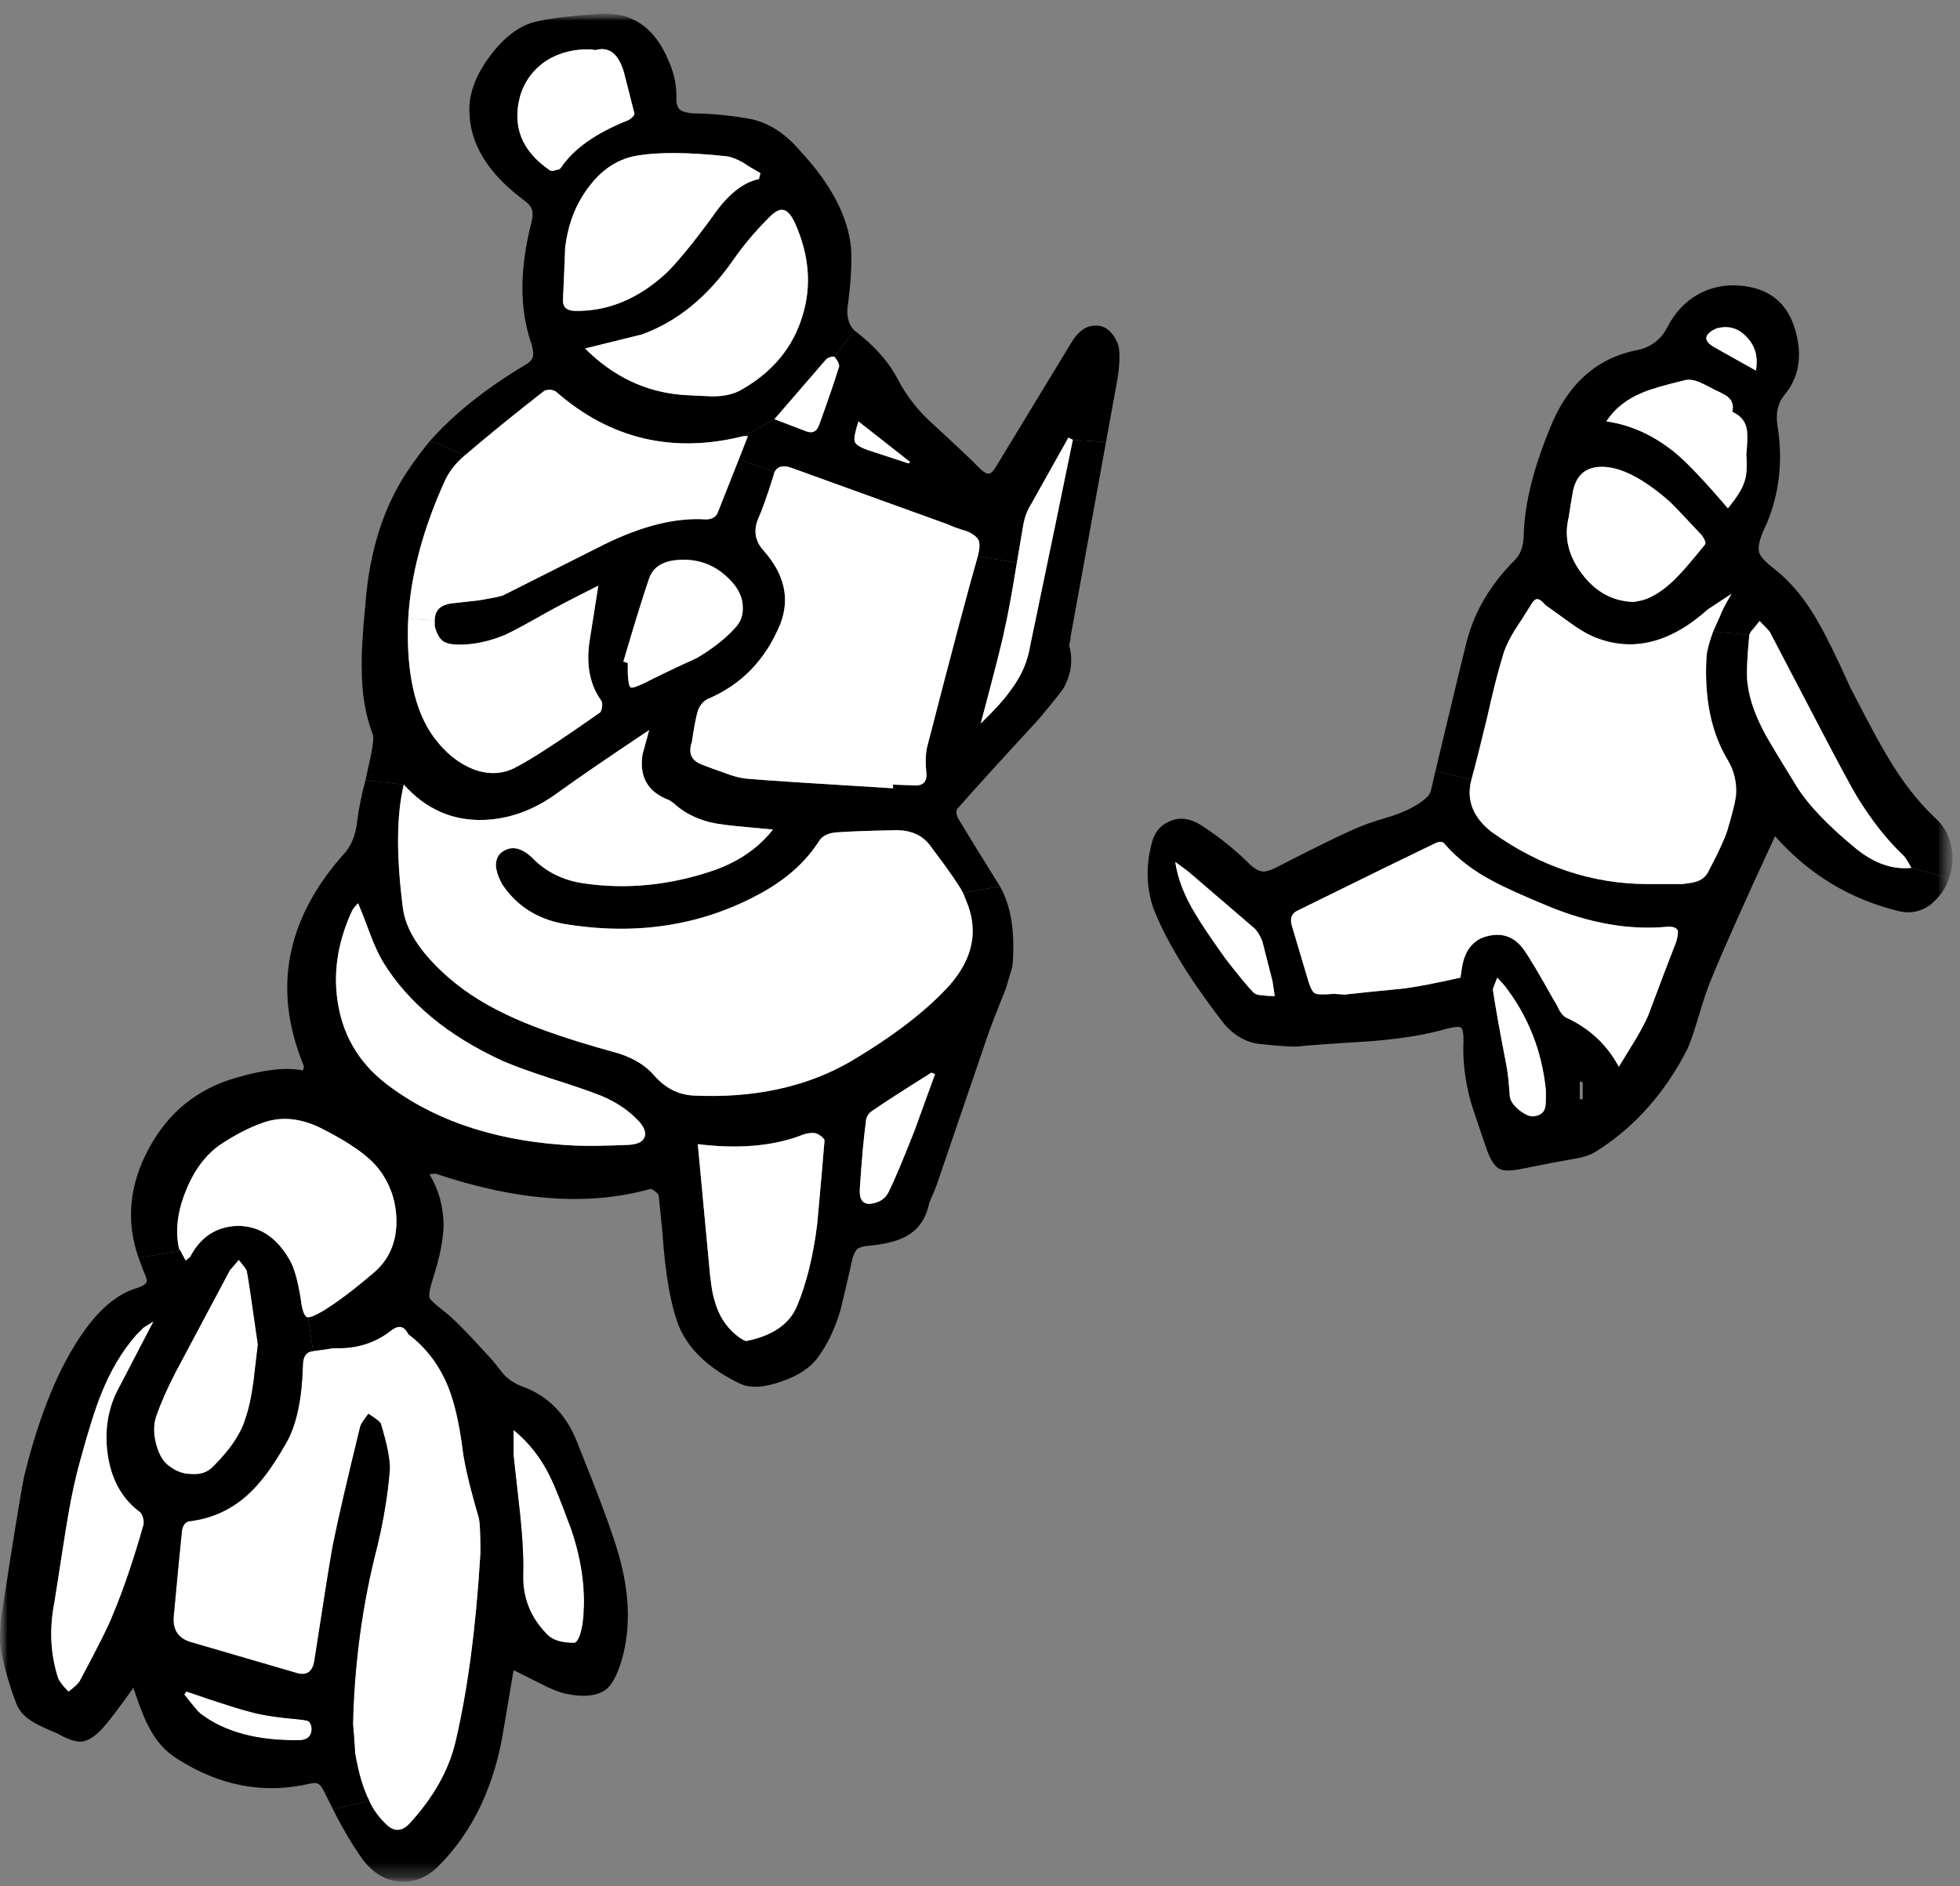
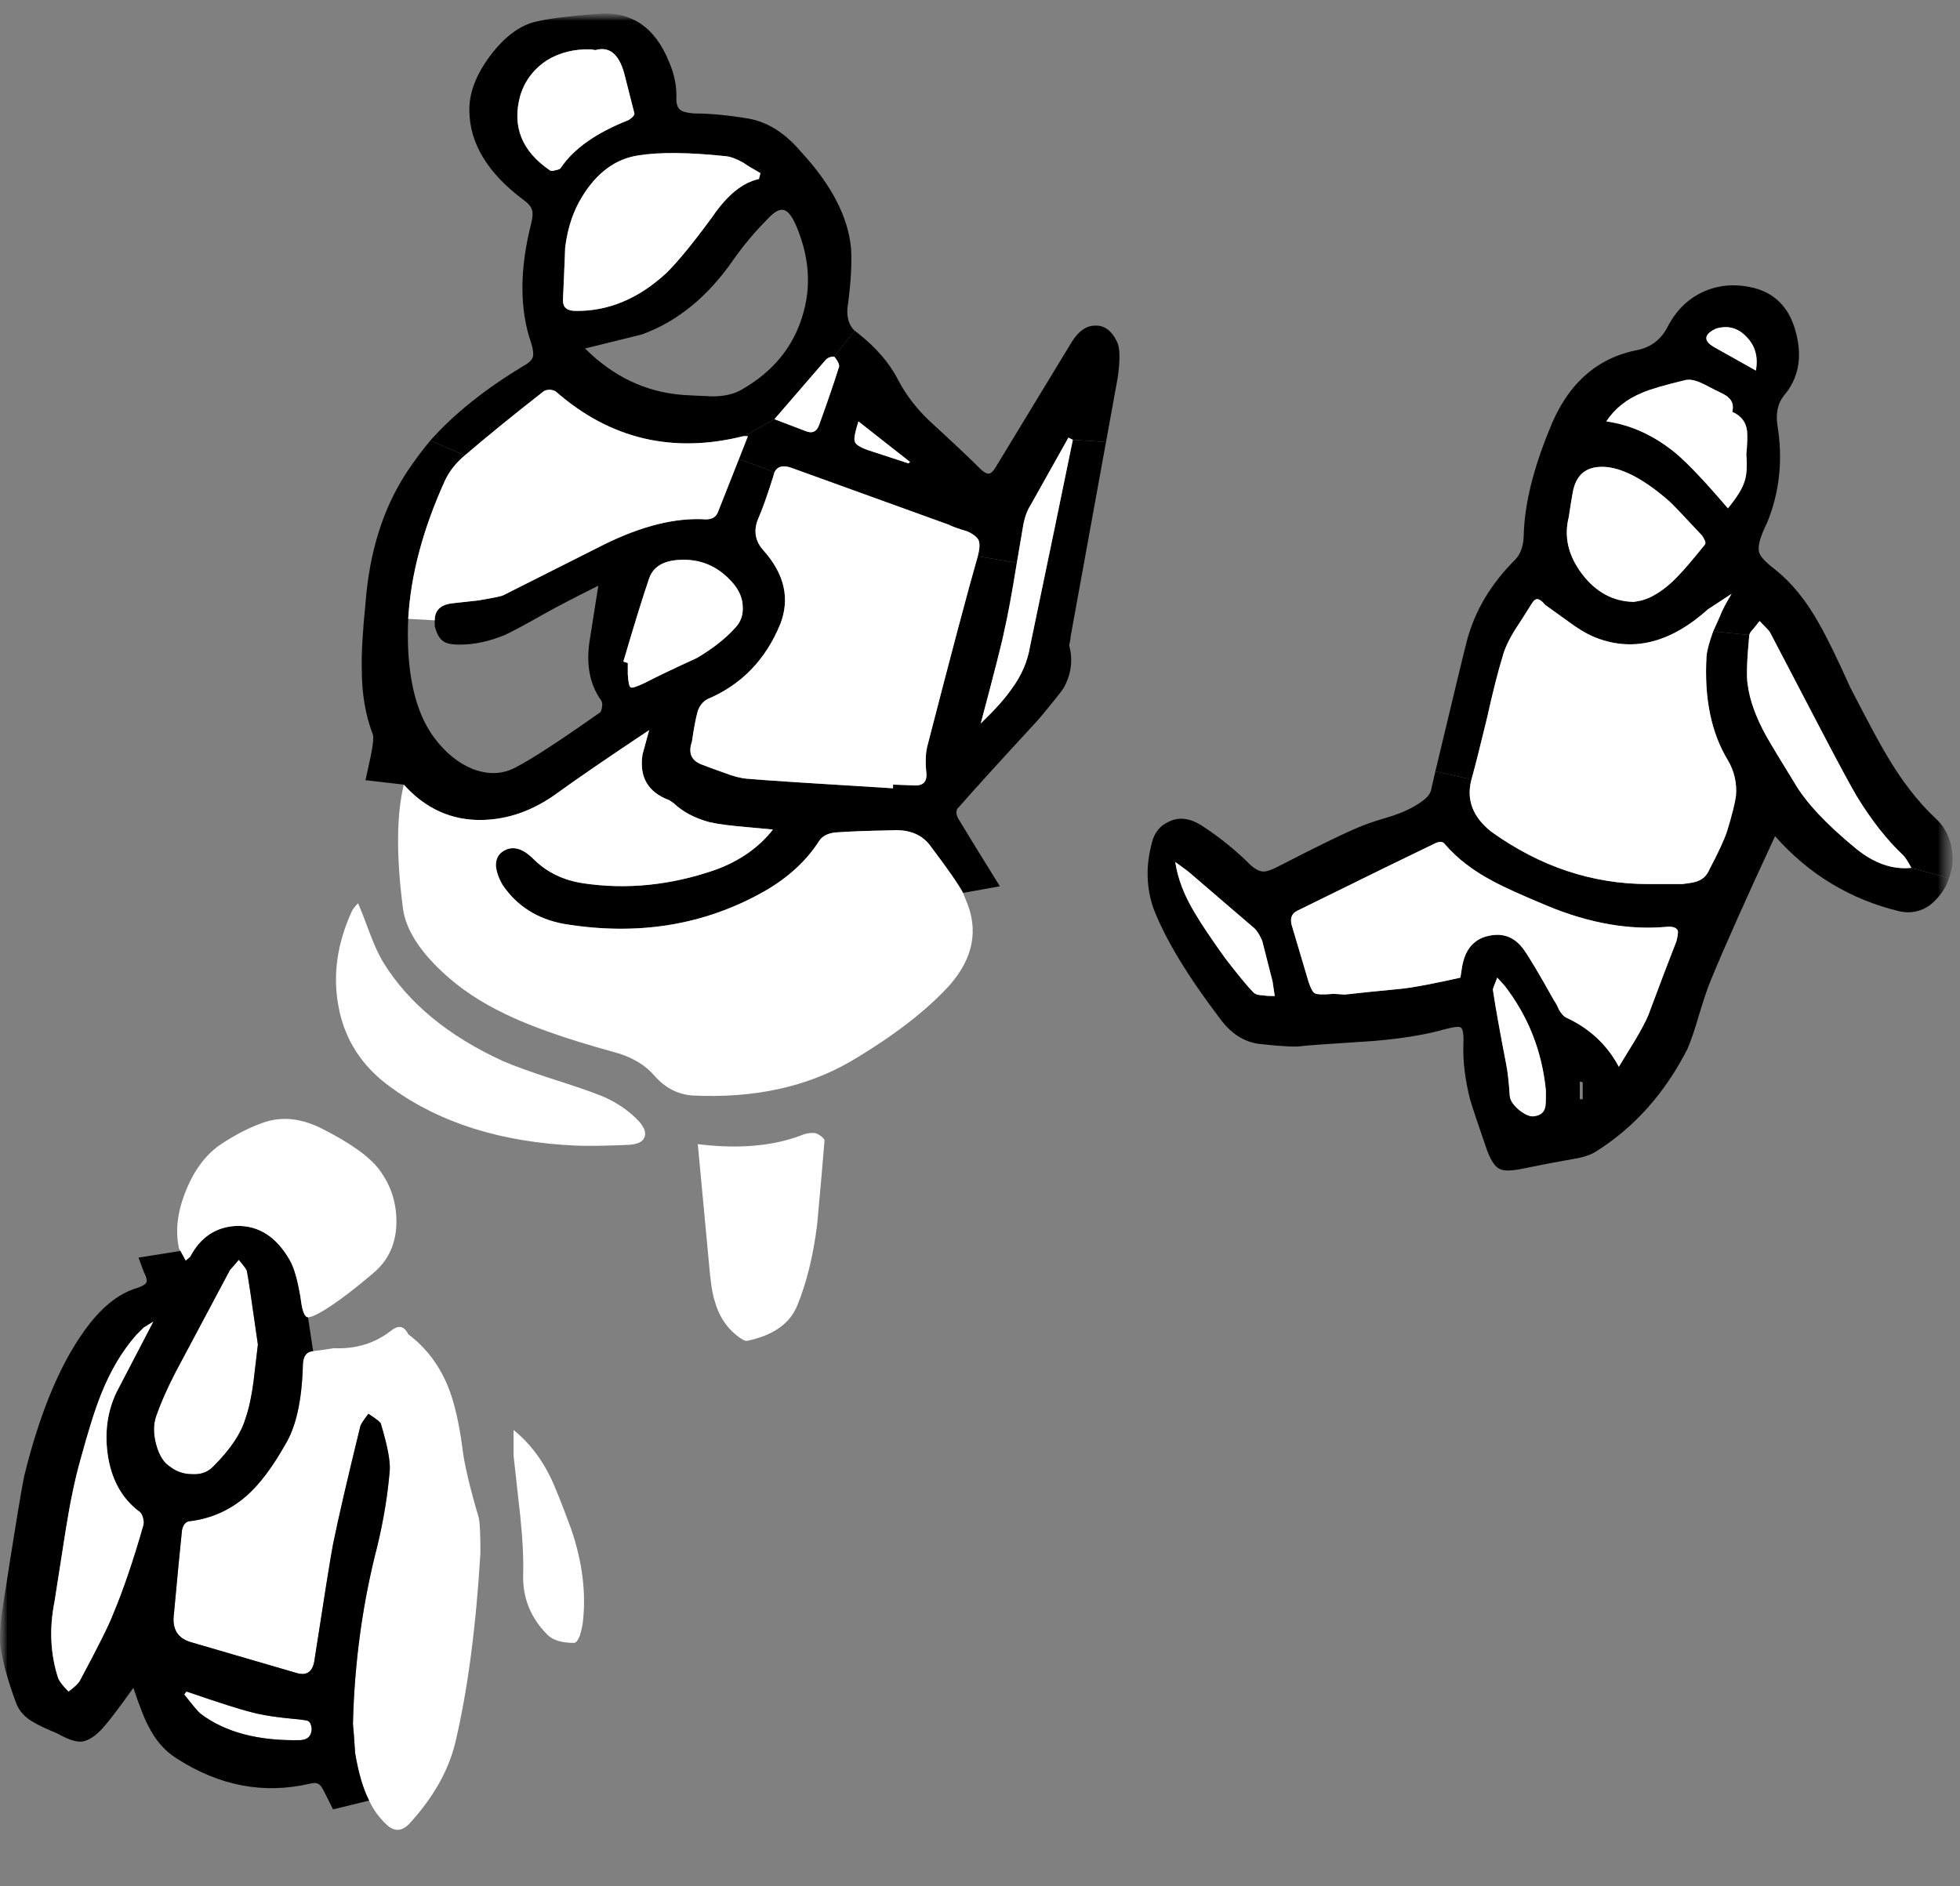
<svg xmlns="http://www.w3.org/2000/svg" xmlns:xlink="http://www.w3.org/1999/xlink" viewBox="0 0 133 128">
  <rect x="0" y="0" width="133" height="128" fill="#808080" stroke="none" />
  <defs>
-     <path d="M27.35 60.8q-.7-5.35.05-8.45l-2.6-.3q-.4 1.5-.55 2.7-.15 1.55-1 2.4-5.8 6.6-2.65 14.25.05.1-.05.35-1.65-.35-4.55.5-3.95 1.15-5.9 4.8-2 3.7-.7 7.4l2.85-.45-.1-.15q-.4-1.8.45-3.9.85-2.15 2.4-3.2 1.45-.95 2.7-1.4 1.9-.75 4.05.3 3 1.5 4 2.85 1.15 1.55 1.15 3.5 0 2.1-1.45 3.4-2.1 1.8-3.5 2.65-.75.45-1.05.45l.35 2.3q.45-.05 1.4-.2 2.25.1 3.9-1.2.7-.55 1.1.15l.05.1q1.8 1.35 2.7 3.55.65 1.6 1 4.35.2 1.55 1.1 4.6.1.55.1 2.35-.45 7.55-1.7 12.85-.7 2.9-3.15 5.55-.75.75-1.5.05-.8-.75-1.2-1.65l-2.45.6q1 2 2.05 3.45 1.05 1.35 2.5 1.45 1.45.1 2.6-1.05 3.55-3.55 4.45-9.45l.65-3.85 1.8.9q1.05.55 1.75.7 1.9.4 2.8-.35.65-.6 1.1-2.35.75-3.1-.35-6.85-.6-2.1-2.8-7.55-1.1-2.8-3.7-3.75-.7-.25-1.25-.8-.55-.7-.85-1.05-2.4-2.65-3.15-3.2-.95-.75-1.05-.95-.1-.3.25-1.4.65-2 .7-3.5 0-1.9-.95-3.5l.4-.05q8.3 2.8 14.55 1.05.1-.05.35.15.2.15.25.3l.25 2.5q.3 4.45 1.2 6.55 1.05 2.25 4.05 3.7 1.05.5 2.85-.15 1.75-.6 2.5-1.7.95-1.3 1.5-3.2.55-2.3.8-3.45.15-.5.35-.65.2-.15.7-.2 1.7-.15 2.6-.65 1.25-.7 1.55-2.25.35-.8.5-1.2l3.5-10.25q.2-.6 1.2-3.1l.45-1.5q.3-3.45-.85-5.45l-2.5.45.2.5q1.3 3-1.1 5.75-2.35 2.6-6.75 5.2-4.5 2.6-10.7 2.3-1.5-.1-2.6-1.35-.85-1-2.4-1.5-1.8-.5-2.75-.8-3.05-.95-4.9-1.85-2.55-1.2-4.35-2.9-2.35-2.2-2.65-4.25m-3.5.2q.1-.25.45-.6.3.7.8 2.05.45 1.2.9 1.95 2.55 4.15 8.1 6.7 1.15.5 3.3 1.2 2.35.75 3.35 1.15 1.6.65 2.65 1.8.55.65.3 1.1-.2.4-1.05.45-2.4.1-3.6.05-7.55-.35-12.45-3.9-3.05-2.15-3.65-5.65-.55-3.1.9-6.3m11 36.9v-1.75q1.55 1.25 2.5 3.2.4.8 1.4 3.5 1.15 3.35.8 6.35-.05.4-.2.9-.2.5-.4.5-1.25 0-1.8-.55-1.7-1.7-1.65-4.05.05-1.65-.2-4.05l-.45-4.05m28.35-26l.25.1-1.4 3.85Q60.85 78.9 60.3 80q-.35.7-1.25.8-.8.05-.7-1.1.2-3 .4-4.4 0-.55.5-.85 1-.7 3.95-2.55m-7.5 4.3q.25.2.25.3-.15 1.9-.5 5.7-.4 3.2-1.35 5.5-.75 1.85-3.4 2.4-.2.05-.75-.4-1.05-.85-1.45-2.3-.25-.75-.4-2.65l-.75-8q4 .5 6.9-.55.55-.25 1.05-.2.2.05.4.2z" id="u" />
    <path fill="#FFF" d="M0 0v126.8h132.5V0H0z" id="a" />
    <path fill="#FFF" d="M34.85 96.15v1.75l.45 4.05q.25 2.4.2 4.05-.05 2.35 1.65 4.05.55.55 1.8.55.2 0 .4-.5.15-.5.2-.9.35-3-.8-6.35-1-2.7-1.4-3.5-.95-1.95-2.5-3.2z" id="e" />
    <path fill="#FFF" d="M16.75 85.35q0-.1-.55-.75-.2.25-.6.7l-3.7 6.95q-.85 1.65-1.3 2.95-.3.85 0 1.95t.95 1.5q.65.5 1.5.5.9.05 1.45-.55 1.7-1.7 2.15-3.2.35-1 .55-2.5l.3-2.55q-.65-4.6-.75-5z" id="f" />
    <path fill="#FFF" d="M21.15 116.4q-.05-.4-.25-.5-.1-.05-.55-.1-2.25-.2-3.3-.5-1.05-.25-4.4-1.4l-.15.2q.9 1.15 1.1 1.3 2.5 1.9 6.8 1.8.75-.05.75-.8z" id="g" />
    <path d="M125.55 45.75q-1.3-2.9-2.1-4.3-1.3-2.35-3-3.7-1.05-.8-1.1-1.25-.1-.6.55-1.9 1.3-3.15.7-6.7-.15-1.2.45-1.95 1.45-1.7.85-4.15-.6-2.55-2.85-3.15-1.8-.45-3.35.2-1.65.7-2.55 2.45-.65 1.25-2 1.55-4.25.8-6.05 5.5-1.6 3.95-1.7 6.95 0 1.2-.6 1.8-2.45 2.45-3.25 5.45-.3 1.15-2.15 8.9l2.45.55q.35-1.25 1.05-4.15.6-2.7 1.05-4.15.2-.8.85-1.85.4-.6 1.15-1.8.25-.4.5-.25.15.05.4.35.55.4 1.6 1.15.95.7 1.65 1 3.9 1.65 7.8-1.85.15-.1 1.6-1.05-.6 1-.8 1.55l-.45 1 2.45.25q.05-.2.3-.45.35-.45.4-.5.65.65.7.75l3.5 6.7q1.75 3.35 2.4 4.45 1.5 2.45 3.15 4 .2.2.55.85l2.55.7q.4-1.05.15-2.2-.25-1.15-1.1-1.9-1.75-1.65-3.25-4.2-.7-1.15-2.5-4.65m-6.4-21.5l-2.85-1.6q-.6-.35-.5-.7.1-.3.65-.55 1.2-.35 2.05.55.9.9.65 2.3m-.6 4.1q.05.55-.05 1.6.1 1.3-.15 1.9-.2.65-1.1 1.75-2.3-2.7-3.55-3.75-2.2-1.8-4.7-2.15.85-1.3 2.45-1.95.8-.35 2.9-.85.4-.1 1 .15.35.15 1 .5.85.4.9.5.45.35.3 1 .9.4 1 1.3m-5.3 4.75q.2.15 2.25 2.35.3.45.2.6-1.3 1.6-1.7 2-1 1.1-2.05 1.6-.2.1-.55.2-.5.1-.55.1-2.1-.05-3.5-1.9-1.4-1.85-.9-3.85.15-1 .25-1.55.3-2.05 2.35-1.85 1.8.2 4.2 2.3z" id="h" />
    <path d="M119.85 49.05q-1.05-1.9-1.25-3.45-.15-.75.1-3.4l-2.45-.25q-.4 1.1-.45 1.7-.25 4.25 1.45 7.05.65 1.1.55 2.4-.1.75-.6 2.4-.3.9-1.2 2.6-.25.6-.8.8-.2.1-1.05.2h-2.3q-5.7 0-10.65-3.55-1.9-1.5-1.35-3.55l-2.45-.55-.3 1.3q-.1.4-.7.8-.7.5-1.85.9-1.35.4-2 .65-1.55.6-5.9 2.85-.6.3-.9.3-.4 0-.9-.45-1.45-1.45-3.2-2.6-1.25-.85-2.3-.35-.95.4-1.2 1.5-.6 2.25.1 4.35 1.2 3.15 4.55 7.55 1.1 1.5 2.65 1.7 2.3.25 2.85.15.25-.05 4.9-.35 2.95-.25 4.85-.8.95-.25 1.1-.1.2.2.15 1.2-.05 1.65.45 3.65.25.85 1.15 3.45.4 1.1.9 1.3.4.2 1.6-.05l1.75-.35 1.65-.3q.95-.15 1.5-.5 3.9-2.45 6.2-6.95.35-.8.8-2.35.5-1.65.8-2.35 1.4-3.4 4.35-9.75 3.45 3.9 8.45 5.1 1.15.25 2.1-.45.95-.8 1.25-1.8l-2.55-.7q-1.9.2-3.75-1.3-3.05-2.5-4.2-4.5-1.3-2.1-1.9-3.15M101.3 58.9q1.1.6 3.75 1.7 4.25 1.75 8.05 1.4.6-.05.75.25.05.2-.1.75-.65 1.65-1.9 5-.3.7-.9 1.7-.7 1.15-1.1 1.8-1.2-2.25-3.6-3.35-.2-.1-.45-.5-.2-.45-.35-.65-1.45-2.6-2.05-3.45-1-1.4-2.7-.85-1.25.45-1.5 2.1l-.1.65q-2.65.6-3.95.75-2.6.25-3.9.4l-.75-.05q-1.1.1-1.3-.05-.25-.15-.55-1.25l-.95-3.2q-.3-.85.35-1.15l5.9-2.9q1.15-.55 3.4-1.65.5-.25.7.05 1.25 1.45 3.25 2.5m.3 6.55l.5.55q2.4 3.1 2.8 7.1v.25q0 .8-.05.9-.1.5-.7.6-.4.1-1.05-.4-.6-.5-.65-.95-.1-1.5-.25-2.2-.65-3.35-.9-5.05 0-.05.3-.8m5.8 8.25h-.2v-1.2l.2.05v1.15m-21.05-8l.15 1q-.55 0-.8-.05-.45 0-.65-.2-.55-.55-1.9-2.3-1.4-1.95-2.05-3.05-1.1-1.8-1.35-3.5.9.65 1 .75L85 62q.35.25.65.95l.7 2.75z" id="i" />
    <path fill="#FFF" d="M120.1 42q-.05-.1-.7-.75-.05.05-.4.5-.25.25-.3.45-.25 2.65-.1 3.4.2 1.55 1.25 3.45.6 1.05 1.9 3.15 1.15 2 4.2 4.5 1.85 1.5 3.75 1.3-.35-.65-.55-.85-1.65-1.55-3.15-4-.65-1.1-2.4-4.45l-3.5-6.7z" id="j" />
    <path fill="#FFF" d="M116.45 21.4q-.55.25-.65.55-.1.35.5.7l2.85 1.6q.25-1.4-.65-2.3-.85-.9-2.05-.55z" id="k" />
    <path fill="#FFF" d="M118.5 29.95q.1-1.05.05-1.6-.1-.9-1-1.3.15-.65-.3-1-.05-.1-.9-.5-.65-.35-1-.5-.6-.25-1-.15-2.1.5-2.9.85-1.6.65-2.45 1.95 2.5.35 4.7 2.15 1.25 1.05 3.55 3.75.9-1.1 1.1-1.75.25-.6.15-1.9z" id="l" />
    <path fill="#FFF" d="M108.1 42.3q-.7-.3-1.65-1-1.05-.75-1.6-1.15-.25-.3-.4-.35-.25-.15-.5.25-.75 1.2-1.15 1.8-.65 1.05-.85 1.85-.45 1.45-1.05 4.15-.7 2.9-1.05 4.15-.55 2.05 1.35 3.55 4.95 3.55 10.65 3.55h2.3q.85-.1 1.05-.2.55-.2.8-.8.9-1.7 1.2-2.6.5-1.65.6-2.4.1-1.3-.55-2.4-1.7-2.8-1.45-7.05.05-.6.45-1.7l.45-1q.2-.55.8-1.55-1.45.95-1.6 1.05-3.9 3.5-7.8 1.85z" id="m" />
    <path fill="#FFF" d="M115.5 35.45q-2.05-2.2-2.25-2.35-2.4-2.1-4.2-2.3-2.05-.2-2.35 1.85-.1.55-.25 1.55-.5 2 .9 3.85t3.5 1.9q.05 0 .55-.1.35-.1.55-.2 1.05-.5 2.05-1.6.4-.4 1.7-2 .1-.15-.2-.6z" id="n" />
    <path fill="#FFF" d="M105.05 60.6q-2.65-1.1-3.75-1.7-2-1.05-3.25-2.5-.2-.3-.7-.05-2.25 1.1-3.4 1.65l-5.9 2.9q-.65.3-.35 1.15l.95 3.2q.3 1.1.55 1.25.2.15 1.3.05l.75.05q1.3-.15 3.9-.4 1.3-.15 3.95-.75l.1-.65q.25-1.65 1.5-2.1 1.7-.55 2.7.85.6.85 2.05 3.45.15.2.35.65.25.4.45.5 2.4 1.1 3.6 3.35.4-.65 1.1-1.8.6-1 .9-1.7 1.25-3.35 1.9-5 .15-.55.1-.75-.15-.3-.75-.25-3.8.35-8.05-1.4z" id="o" />
    <path fill="#FFF" d="M104.9 73.35v-.25q-.4-4-2.8-7.1l-.5-.55q-.3.75-.3.8.25 1.7.9 5.05.15.7.25 2.2.05.45.65.95.65.5 1.05.4.6-.1.7-.6.05-.1.05-.9z" id="p" />
    <path fill="#FFF" d="M86.35 65.7l-.7-2.75q-.3-.7-.65-.95l-4.25-3.65q-.1-.1-1-.75.25 1.7 1.35 3.5.65 1.1 2.05 3.05 1.35 1.75 1.9 2.3.2.2.65.2.25.05.8.05l-.15-1z" id="q" />
    <path d="M75.8 22.3q-.55-1.15-1.5-1.1-.9 0-1.6 1.15l-5.1 8.4q-.25.45-.5.5-.25 0-.6-.35-1.1-1.1-3.5-3.3-1.25-1.2-2.05-2.7-.85-1.7-2.75-3.2l-.2-.15-1.4 1.75.05.05q.4.5.25.75-.4 1.3-1.3 3.8-.25.75-.95.45l-2.1-.8-2.05 1.15h.25l-.6 1.55 2.4.9q.3-.6 1.15-.3l10.65 3.85q.4.2 1.25.45.6.25.8.6.15.35-.05 1.1l2.65.45.45-2.65q.15-.75.5-1.3.3-.55 2.55-4.55l.3.15 2.25.15.8-4.4q.25-1.8-.05-2.4M58 29.05q-.1-.25.25-1.35l3.5 2.75-.1.1-2.75-.9q-.85-.3-.9-.6z" id="r" />
    <path d="M52.45 31.5l.1-.35-2.4-.9-1.45 3.65q-.2.45-.8.45-3.05-.2-6.9 1.7-4.55 2.3-6.85 3.45-.2.1-1.7.35l-1.8.2q-1.15.15-1.15 1.15v.4q.2.75.55 1 .3.25 1.15.25 1.45 0 3.05-.65.85-.4 2.7-1.45 1.15-.65 3.65-1.9l-.6 3.8q-.35 2.4.8 4 .1.15.05.45-.05.35-.2.4-4.05 2.85-5.6 3.65-1.35.75-2.95.15-1.5-.6-2.65-2.15-1.55-2.1-1.75-5.9-.05-1.1 0-2.15.25-4.45 2.5-9.4.45-.95 1.35-1.7l-2.35-1q-.8.95-1.6 2.15-2.4 3.65-2.8 8.9-.3 3-.25 4.5 0 2.45.75 4.4.1.3-.15 1.5l-.35 1.6 2.6.3q2.2 2.45 5.3 2.4 2.7-.05 5.15-1.85 2-1.45 6.2-4.25l-.45 1.65q-.35 2.3 1.8 3.1l.3.2q.95.9 2.45 1.3.85.2 2.7.35l1.6.15Q51 57.25 48.5 58.15q-4.5 1.55-8.9.9-2.05-.3-3.4-1.65-1.15-1.15-2.1-.5-.45.3-.45.95.05.6.45 1.3 1.45 2.15 4.15 2.65 7.5 1.25 13.6-2.2 2.45-1.4 3.75-3.45.3-.45 1.05-.55 1.3-.1 3.9-.15 1.8-.1 2.65 1.15 1.7 2.25 2.15 3.1l2.5-.45q-1.9-3.05-2.8-4.55-.1-.15-.15-.4 0-.3.1-.35 1.8-2.05 5.45-6 1.55-1.85 1.75-2.2.75-1.4.35-2.85.1-.4.1-.6l2.4-13.2-2.25-.15q-.95 4.65-2.9 14-.25 1.55-1.25 2.9-.65.95-2.1 2.35 1.4-5.25 1.6-6.3.35-1.5.85-4.6l-2.65-.45q-.95 3.3-3.4 12.8-.2.7-.1 1.8.15 1.05-.9.95l-1.35-.05v.25q-8.25-.5-9.9-.65-.65-.05-1.55-.4-1-.35-1.5-.55-1.1-.4-.7-1.55.2-1.4.4-2.1.2-.55.65-.8 3.45-1.45 4.95-5.1 1-2.6-1.15-5-.85-.95-.35-2.15.4-.9 1-2.8m-2.05 8.8q.05.85-.55 1.45-.95 1.05-2.55 2-2.4 1.1-3.55 1.7-.85.4-.95.3-.15-.05-.2-.9v-.75l-.3-.1q1.1-3.75 1.75-5.65.4-1.15 2-1.25 2.25-.15 3.75 1.65.6.75.6 1.55z" id="s" />
    <path fill="#FFF" d="M72.8 28.95l-.3-.15q-2.25 4-2.55 4.55-.35.55-.5 1.3L69 37.3q-.5 3.1-.85 4.6-.2 1.05-1.6 6.3 1.45-1.4 2.1-2.35 1-1.35 1.25-2.9 1.95-9.35 2.9-14z" id="t" />
    <path fill="#FFF" d="M0 0v126.8h132.5V0H0z" id="c" />
    <path fill="#FFF" d="M53.7 30.85q-.85-.3-1.15.3l-.1.35q-.6 1.9-1 2.8-.5 1.2.35 2.15 2.15 2.4 1.15 5-1.5 3.65-4.95 5.1-.45.25-.65.8-.2.7-.4 2.1-.4 1.15.7 1.55.5.2 1.5.55.9.35 1.55.4 1.65.15 9.9.65v-.25l1.35.05q1.05.1.9-.95-.1-1.1.1-1.8 2.45-9.5 3.4-12.8.2-.75.05-1.1-.2-.35-.8-.6-.85-.25-1.25-.45L53.7 30.85z" id="v" />
    <path fill="#FFF" d="M38.25 61.8q-2.7-.5-4.15-2.65-.4-.7-.45-1.3 0-.65.45-.95.95-.65 2.1.5 1.35 1.35 3.4 1.65 4.4.65 8.9-.9 2.5-.9 3.95-2.75l-1.6-.15q-1.85-.15-2.7-.35-1.5-.4-2.45-1.3l-.3-.2q-2.15-.8-1.8-3.1l.45-1.65q-4.2 2.8-6.2 4.25-2.45 1.8-5.15 1.85-3.1.05-5.3-2.4-.75 3.1-.05 8.45.3 2.05 2.65 4.25 1.8 1.7 4.35 2.9 1.85.9 4.9 1.85.95.3 2.75.8 1.55.5 2.4 1.5 1.1 1.25 2.6 1.35 6.2.3 10.7-2.3 4.4-2.6 6.75-5.2 2.4-2.75 1.1-5.75l-.2-.5q-.45-.85-2.15-3.1-.85-1.25-2.65-1.15-2.6.05-3.9.15-.75.1-1.05.55-1.3 2.05-3.75 3.45-6.1 3.45-13.6 2.2z" id="w" />
-     <path fill="#FFF" d="M63.2 71.9q-2.95 1.85-3.95 2.55-.5.3-.5.85-.2 1.4-.4 4.4-.1 1.15.7 1.1.9-.1 1.25-.8.55-1.1 1.75-4.15l1.4-3.85-.25-.1z" id="x" />
    <path fill="#FFF" d="M61.75 30.45l-3.5-2.75q-.35 1.1-.25 1.35.05.3.9.6l2.75.9.1-.1z" id="y" />
    <path d="M54.35 9.4q-1.6-1.9-3.55-2.25-2.1-.35-3.7-.35-.7-.05-.95-.25-.3-.25-.25-.95 0-1.15-.5-2.3Q43.95-.3 40.45.05q-2.7.2-4 .5-1.7.35-3.2 2.35-1.45 1.95-1.4 3.75.05 3.3 3.65 6 .5.35.6.7.1.3-.05.9-1.2 4.7 0 8.15.2.65.1.95-.1.3-.65.6-3.9 2.35-6.3 5.05l2.35 1q2.4-2.05 5.35-4.35.15-.1.45-.1.3.05.4.15 5.5 4.8 12.7 3h.05l2.05-1.15 3.5-4.05q.2-.2.55-.2l1.4-1.75q-.55-.5-.5-1.5.35-2.5.25-4.1-.3-3.2-3.4-6.55m-2.75 1.45l-.1.4q-1.65.35-3.15 2.55-1.9 2.6-3.1 3.8-2.85 2.65-6.2 2.6-.85 0-.85-.7.15-3.4.15-3.6.25-2 1.15-3.45Q41 10 43.3 9.65q2.15-.35 5.95.05.5.05 1.2.45.35.25 1.15.7m-9.25-6.8l.7 2.75q0 .2-.4.45-3.3 1.3-4.6 3.25-.05.1-.35.15-.3.1-.4 0-2.85-1.95-2-5.05.45-1.5 1.8-2.4 1.3-.8 3-.75l.3.05q1.4-.4 1.95 1.55m1.2 17.75q3.6-1.3 6.2-5.05 1.05-1.5 2.35-2.8.65-.7 1.05-.6.4.05.8.9 1.45 3.25.5 6.3-.95 3.15-4.05 4.95-.8.5-2.05.5-1.35-.05-2.05-.1-3.75-.3-6.6-3.15 1.4-.35 3.85-.95z" id="z" />
    <path fill="#FFF" d="M56.65 23.35l-.05-.05q-.35 0-.55.2l-3.5 4.05 2.1.8q.7.3.95-.45.9-2.5 1.3-3.8.15-.25-.25-.75z" id="A" />
    <path fill="#FFF" d="M55.3 76q-.5-.05-1.05.2-2.9 1.05-6.9.55l.75 8q.15 1.9.4 2.65.4 1.45 1.45 2.3.55.45.75.4 2.65-.55 3.4-2.4.95-2.3 1.35-5.5.35-3.8.5-5.7 0-.1-.25-.3-.2-.15-.4-.2z" id="B" />
-     <path fill="#FFF" d="M53.95 14.25q-.4-.85-.8-.9-.4-.1-1.05.6-1.3 1.3-2.35 2.8-2.6 3.75-6.2 5.05-2.45.6-3.85.95 2.85 2.85 6.6 3.15.7.05 2.05.1 1.25 0 2.05-.5 3.1-1.8 4.05-4.95.95-3.05-.5-6.3z" id="C" />
    <path fill="#FFF" d="M51.6 10.85q-.8-.45-1.15-.7-.7-.4-1.2-.45-3.8-.4-5.95-.05-2.3.35-3.8 2.8-.9 1.45-1.15 3.45 0 .2-.15 3.6 0 .7.85.7 3.35.05 6.2-2.6 1.2-1.2 3.1-3.8 1.5-2.2 3.15-2.55l.1-.4z" id="D" />
    <path fill="#FFF" d="M41 36.05q3.85-1.9 6.9-1.7.6 0 .8-.45l2.05-5.2h-.3q-7.2 1.8-12.7-3-.1-.1-.4-.15-.3 0-.45.1-2.95 2.3-5.35 4.35-.9.75-1.35 1.7-2.25 4.95-2.5 9.4l1.8.1q0-1 1.15-1.15l1.8-.2q1.5-.25 1.7-.35 2.3-1.15 6.85-3.45z" id="E" />
    <path fill="#FFF" d="M50.4 40.3q0-.8-.6-1.55-1.5-1.8-3.75-1.65-1.6.1-2 1.25-.65 1.9-1.75 5.65l.3.1v.75q.05.85.2.9.1.1.95-.3 1.15-.6 3.55-1.7 1.6-.95 2.55-2 .6-.6.55-1.45z" id="F" />
    <path fill="#FFF" d="M37.4 72.3q-2.15-.7-3.3-1.2-5.55-2.55-8.1-6.7-.45-.75-.9-1.95-.5-1.35-.8-2.05-.35.35-.45.6-1.45 3.2-.9 6.3.6 3.5 3.65 5.65 4.9 3.55 12.45 3.9 1.2.05 3.6-.05.85-.05 1.05-.45.25-.45-.3-1.1-1.05-1.15-2.65-1.8-1-.4-3.35-1.15z" id="G" />
    <path fill="#FFF" d="M43.05 6.8l-.7-2.75Q41.8 2.1 40.4 2.5l-.3-.05q-1.7-.05-3 .75-1.35.9-1.8 2.4-.85 3.1 2 5.05.1.1.4 0 .3-.05.35-.15 1.3-1.95 4.6-3.25.4-.25.4-.45z" id="H" />
-     <path fill="#FFF" d="M40.65 47.5q.15-.05.2-.4.05-.3-.05-.45-1.15-1.6-.8-4l.6-3.8q-2.5 1.25-3.65 1.9-1.85 1.05-2.7 1.45-1.6.65-3.05.65-.85 0-1.15-.25-.35-.25-.55-1v-.4l-1.8-.1q-.05 1.05 0 2.15.2 3.8 1.75 5.9 1.15 1.55 2.65 2.15 1.6.6 2.95-.15 1.55-.8 5.6-3.65z" id="I" />
    <path fill="#FFF" d="M27.7 89.65l-.05-.1q-.4-.7-1.1-.15-1.65 1.3-3.9 1.2-.95.15-1.4.2-.7.05-.7 1-.1 3.55-1.2 5.35-1.3 2.3-2.6 3.45-1.7 1.5-3.95 1.75-.35.1-.45.6-.2 1.9-.55 5.7-.2 1.5 1.15 1.9l7.2 2.1q1.05.3 1.2-.95 1-6.5 1.25-7.8.55-2.7 1.85-8 .05-.2.55-.85.85.55.85.7.65 2.15.6 3.1-.2 2.5-.85 5.2-1.5 5.8-1.65 12.05.05.45.15 2 .35 2.05.95 3.2.4.9 1.2 1.65.75.7 1.5-.05 2.45-2.65 3.15-5.55 1.25-5.3 1.7-12.85 0-1.8-.1-2.35-.9-3.05-1.1-4.6-.35-2.75-1-4.35-.9-2.2-2.7-3.55z" id="J" />
    <path d="M19.65 84.6q-1.35-2.35-3.6-2.3-2.1.1-3.15 2.1l-.3.25q-.3-.55-.35-.65l-2.85.45.35.95q.25.5.2.7-.05.2-.6.4-1.95.55-3.65 2.95-2.5 3.5-4.05 9.8-.3 1.4-1.45 8.85-.3 1.95-.15 2.85.25 1.6 1.05 3.75.3.8 1.2 1.3.5.3 1.6.75 1.05.6 1.65.55.7-.1 1.45-.95.55-.6 2.05-2.7.65 1.95 1.05 2.65.7 1.4 1.9 2.15 4.35 2.8 9.05 1.7.4-.1.6.05.15.1.35.5l.6 1.2 2.45-.6q-.6-1.15-.95-3.2-.1-1.55-.15-2 .15-6.25 1.65-12.05.65-2.7.85-5.2.05-.95-.6-3.1 0-.15-.85-.7-.5.65-.55.85-1.3 5.3-1.85 8-.25 1.3-1.25 7.8-.15 1.25-1.2.95l-7.2-2.1q-1.35-.4-1.15-1.9.35-3.8.55-5.7.1-.5.45-.6 2.25-.25 3.95-1.75 1.3-1.15 2.6-3.45 1.1-1.8 1.2-5.35 0-.95.7-1l-.35-2.3q-.35 0-.5-1.3-.3-1.85-.75-2.6m-4.05.7q.4-.45.6-.7.55.65.55.75.1.4.75 5l-.3 2.55q-.2 1.5-.55 2.5-.45 1.5-2.15 3.2-.55.6-1.45.55-.85 0-1.5-.5-.65-.4-.95-1.5-.3-1.1 0-1.95.45-1.3 1.3-2.95l3.7-6.95m-7.7 8.3q-.9 1.9-.6 4.15.35 2.55 2.1 3.9.2.1.3.45.1.35 0 .6-1 3.5-2.05 6-.4 1.05-2.25 4.5-.15.25-.75.7-.55-.55-.7-.9-.8-2.45-.25-5.2l.75-4.8q.45-2.85 1-4.8.8-2.95 1.4-4.45.95-2.4 2.4-4.05l.5-.5.65-.4-2.5 4.8m13.25 22.8q0 .75-.75.8-4.3.1-6.8-1.8-.2-.15-1.1-1.3l.15-.2q3.35 1.15 4.4 1.4 1.05.3 3.3.5.45.05.55.1.2.1.25.5z" id="K" />
    <path fill="#FFF" d="M17.7 75.35q-1.25.45-2.7 1.4-1.55 1.05-2.4 3.2-.85 2.1-.45 3.9l.1.15q.05.1.35.65l.3-.25q1.05-2 3.15-2.1 2.25-.05 3.6 2.3.45.75.75 2.6.15 1.3.5 1.3.3 0 1.05-.45 1.4-.85 3.5-2.65 1.45-1.3 1.45-3.4 0-1.95-1.15-3.5-1-1.35-4-2.85-2.15-1.05-4.05-.3z" id="L" />
    <path fill="#FFF" d="M9.75 89.2l-.5.5q-1.45 1.65-2.4 4.05-.6 1.5-1.4 4.45-.55 1.95-1 4.8l-.75 4.8q-.55 2.75.25 5.2.15.35.7.9.6-.45.75-.7 1.85-3.45 2.25-4.5 1.05-2.5 2.05-6 .1-.25 0-.6t-.3-.45q-1.75-1.35-2.1-3.9-.3-2.25.6-4.15l2.5-4.8-.65.4z" id="M" />
  </defs>
  <g transform="translate(0 .9)">
    <mask id="b">
      <use xlink:href="#a" />
    </mask>
    <g mask="url(#b)">
      <g>
        <mask id="d">
          <use xlink:href="#c" />
        </mask>
        <g mask="url(#d)">
          <use xlink:href="#e" />
          <use xlink:href="#f" />
          <use xlink:href="#g" />
          <use xlink:href="#h" />
          <use xlink:href="#i" />
          <use xlink:href="#j" />
          <use xlink:href="#k" />
          <use xlink:href="#l" />
          <use xlink:href="#m" />
          <use xlink:href="#n" />
          <use xlink:href="#o" />
          <use xlink:href="#p" />
          <use xlink:href="#q" />
          <use xlink:href="#r" />
          <use xlink:href="#s" />
          <use xlink:href="#t" />
          <use xlink:href="#u" />
          <use xlink:href="#v" />
          <use xlink:href="#w" />
          <use xlink:href="#x" />
          <use xlink:href="#y" />
          <use xlink:href="#z" />
          <use xlink:href="#A" />
          <use xlink:href="#B" />
          <use xlink:href="#C" />
          <use xlink:href="#D" />
          <use xlink:href="#E" />
          <use xlink:href="#F" />
          <use xlink:href="#G" />
          <use xlink:href="#H" />
          <use xlink:href="#I" />
          <use xlink:href="#J" />
          <use xlink:href="#K" />
          <use xlink:href="#L" />
          <use xlink:href="#M" />
        </g>
      </g>
    </g>
  </g>
</svg>